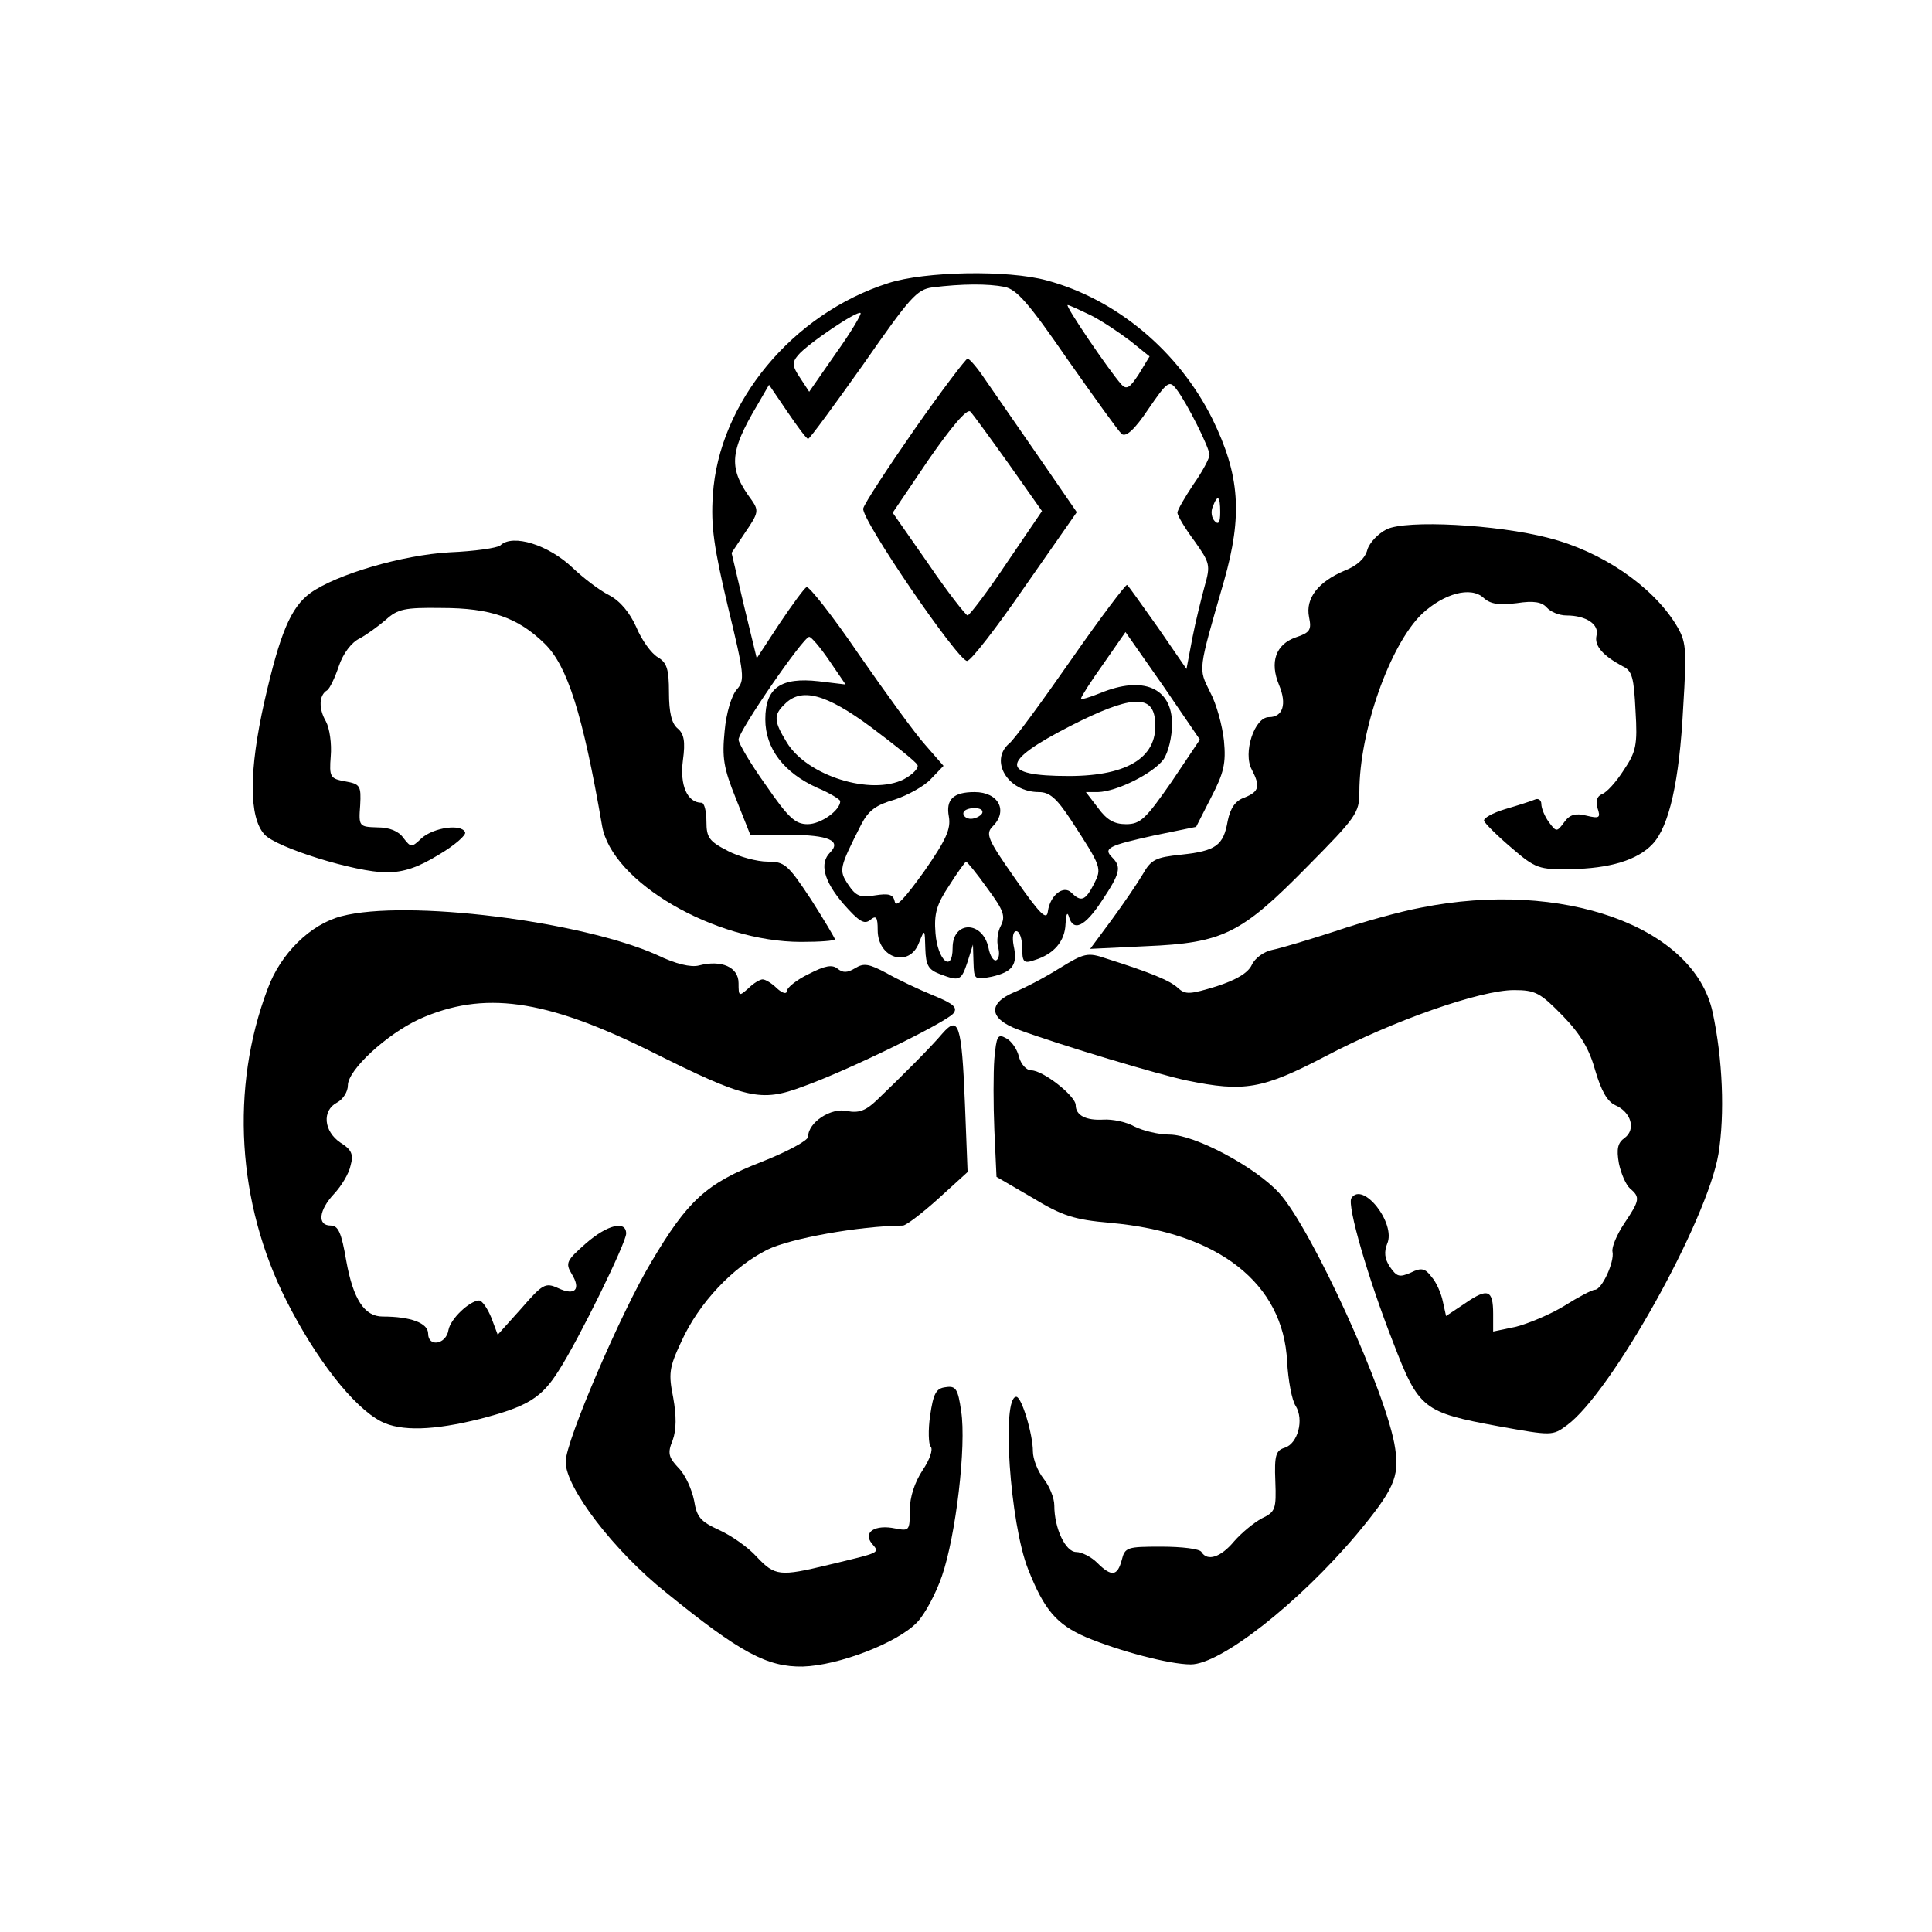
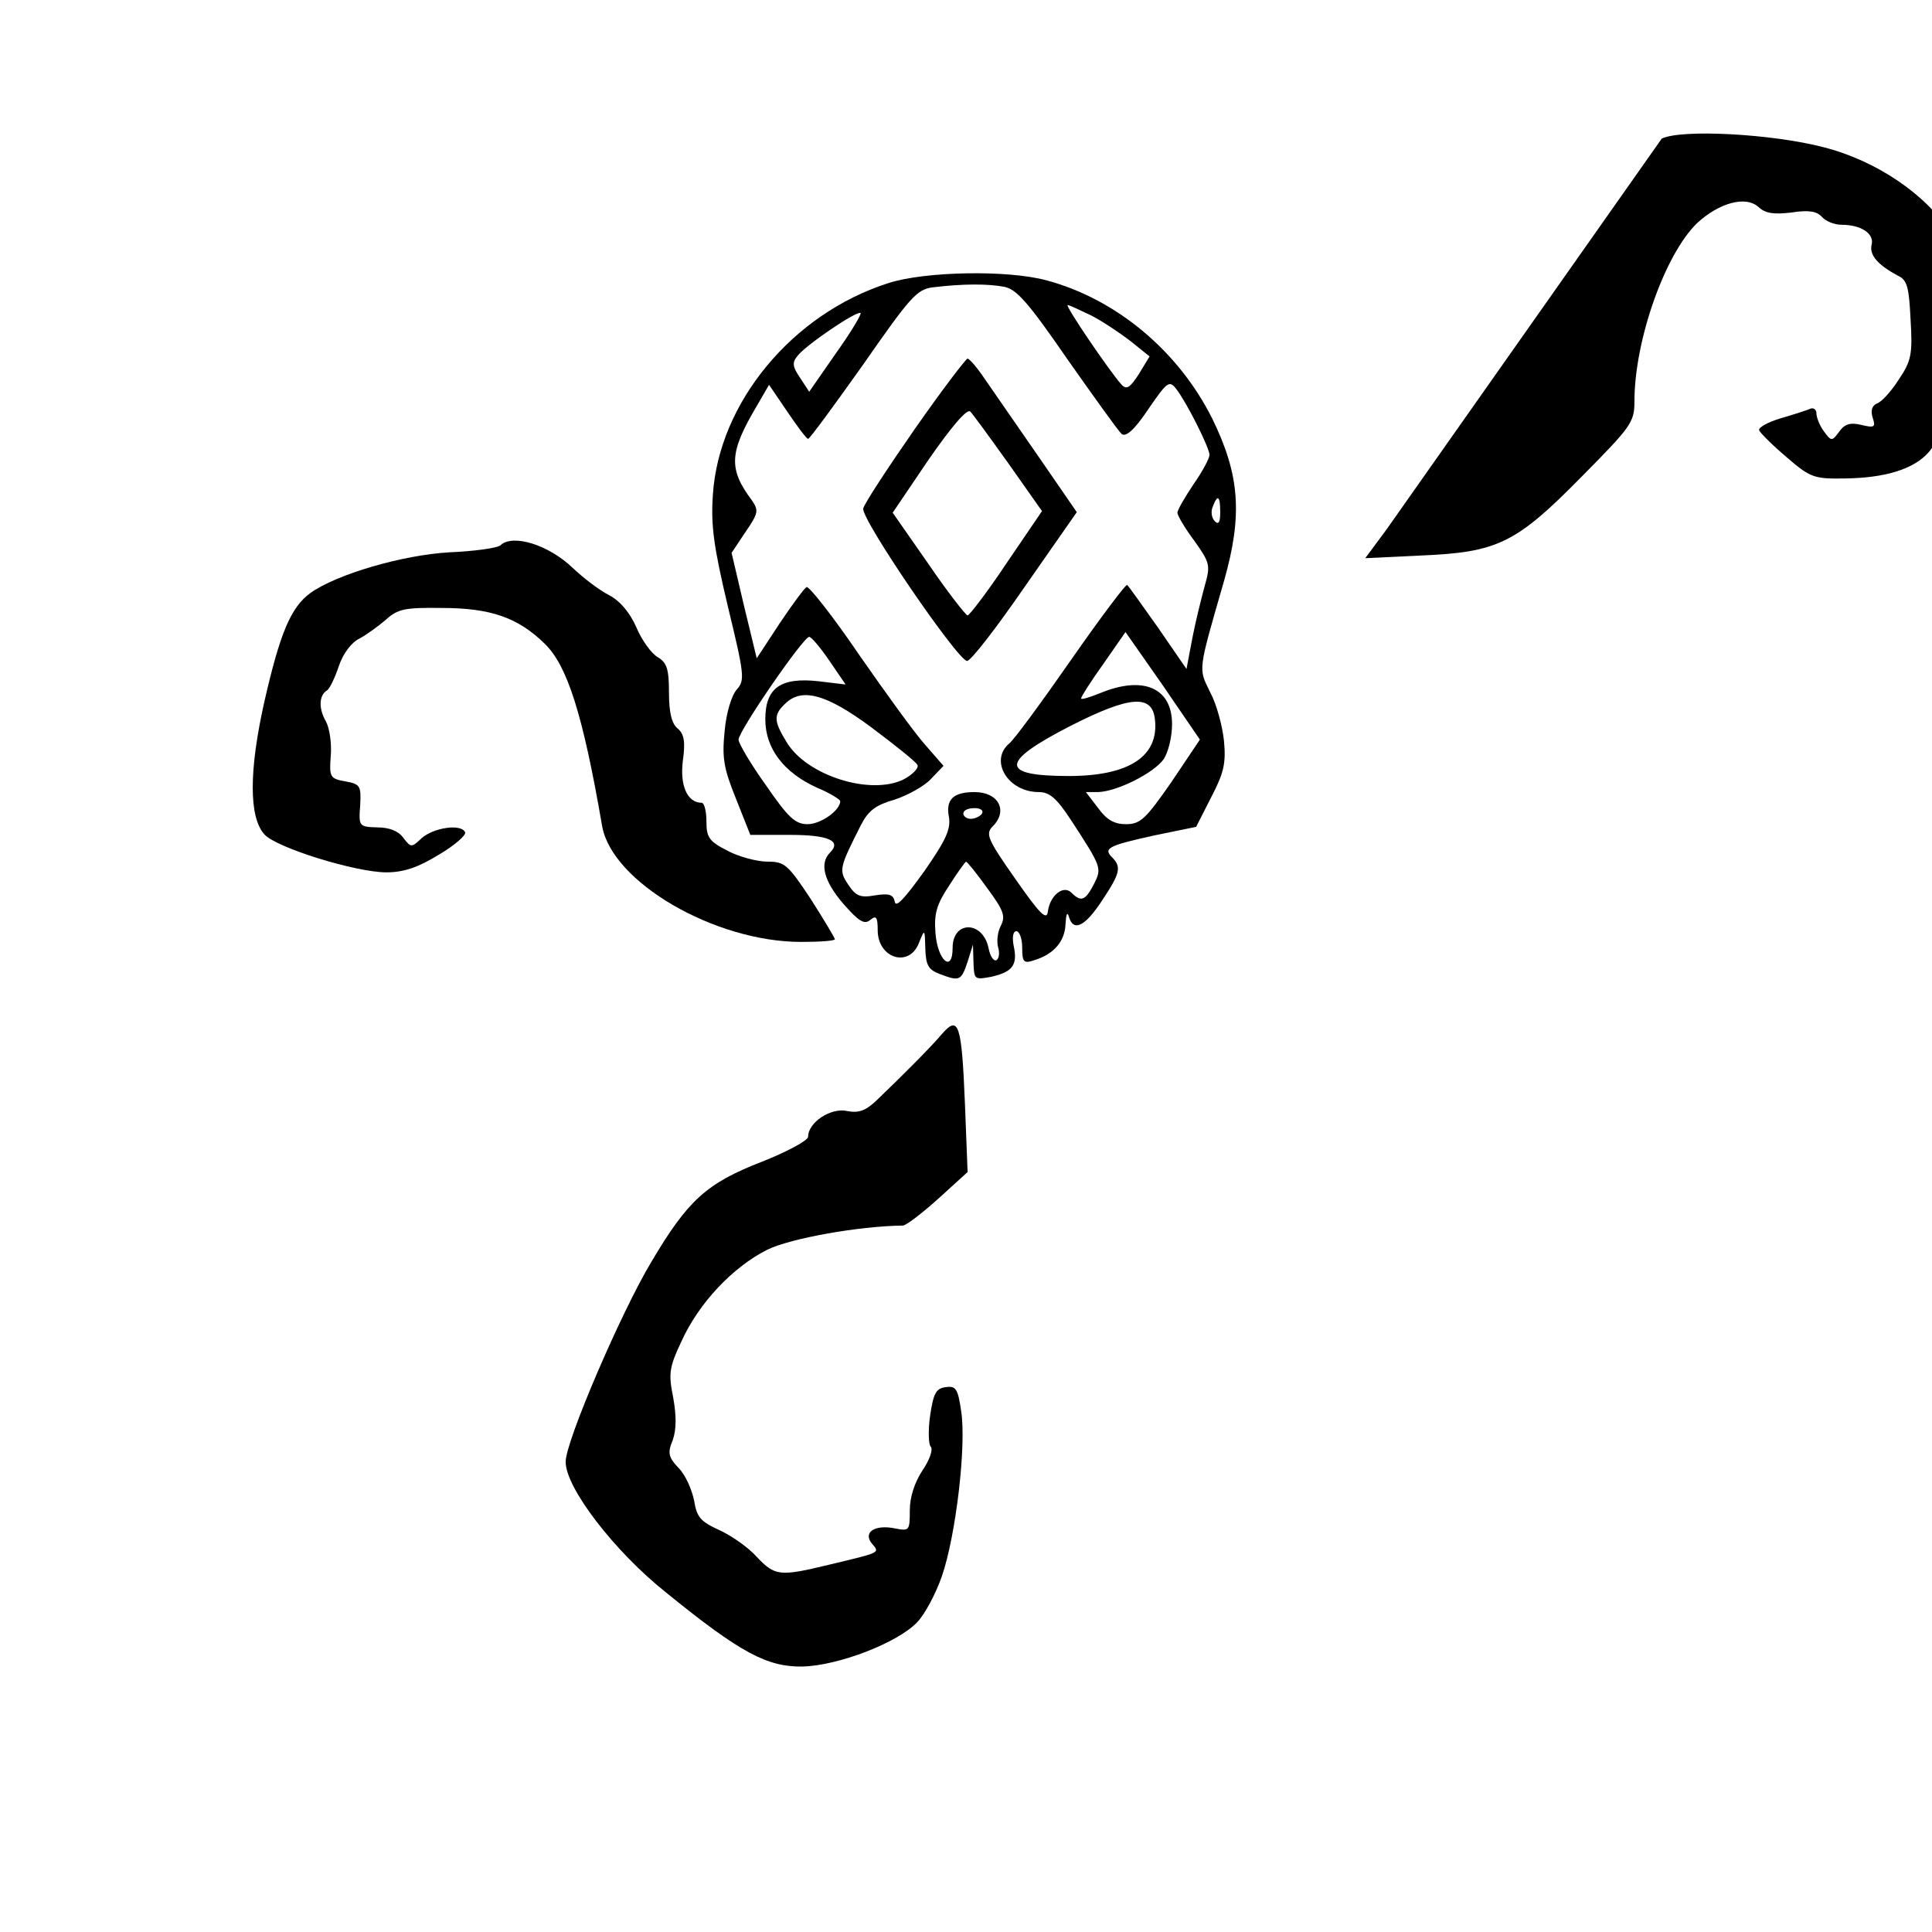
<svg xmlns="http://www.w3.org/2000/svg" version="1.0" width="102mm" height="102mm" viewBox="0 0 361 361" preserveAspectRatio="xMidYMid meet">
  <g transform="translate(0,361) scale(0.1,-0.1)" fill="#000000" stroke="none">
    <path d="M1660 3081 c-179 -57 -317 -223 -328 -396 -4 -58 2 -98 28 -208 31 -128 32 -138 17 -155 -10 -11 -20 -44 -23 -78 -5 -50 -2 -69 21 -126 l27 -68 73 0 c73 0 98 -11 76 -33 -20 -20 -12 -53 25 -96 29 -33 39 -39 50 -30 11 9 14 6 14 -19 0 -53 59 -71 77 -24 11 27 11 27 12 -11 1 -31 6 -39 27 -47 37 -14 40 -13 52 23 l10 32 1 -33 c1 -33 2 -33 34 -27 39 9 49 22 41 58 -3 16 -1 27 5 27 6 0 11 -14 11 -31 0 -27 3 -30 23 -23 36 11 57 35 58 68 1 17 3 23 6 14 8 -30 30 -20 62 29 34 51 37 63 19 81 -17 17 -7 22 79 41 l78 16 28 55 c24 46 28 64 24 106 -3 28 -14 69 -26 91 -22 45 -23 37 26 207 35 123 30 198 -22 304 -63 126 -179 223 -309 258 -73 20 -228 17 -296 -5z m217 -7 c23 -5 45 -30 118 -136 50 -71 95 -134 101 -139 8 -6 24 8 50 47 35 51 39 54 52 37 20 -26 62 -110 62 -123 0 -6 -13 -31 -30 -55 -16 -24 -30 -48 -30 -53 0 -5 14 -29 32 -53 29 -41 30 -45 19 -84 -6 -22 -17 -66 -23 -97 l-11 -58 -53 77 c-30 42 -55 78 -58 80 -2 2 -49 -60 -104 -139 -55 -79 -107 -150 -116 -157 -38 -32 -3 -91 55 -91 20 0 33 -11 60 -52 58 -89 58 -90 43 -120 -16 -31 -24 -34 -42 -16 -15 15 -40 -5 -44 -35 -2 -18 -15 -5 -61 61 -52 74 -56 84 -42 98 29 29 11 64 -34 64 -40 0 -54 -14 -48 -46 4 -23 -5 -43 -46 -102 -36 -50 -53 -69 -55 -57 -3 14 -11 16 -37 12 -28 -5 -36 -1 -50 20 -18 27 -17 31 24 112 14 27 28 37 63 47 24 8 55 25 67 38 l24 25 -34 39 c-19 21 -74 97 -124 169 -49 72 -94 129 -98 126 -4 -2 -27 -33 -51 -69 l-42 -64 -24 99 -23 98 26 39 c24 35 25 40 12 59 -44 59 -43 89 10 178 l22 38 34 -50 c19 -28 36 -51 39 -51 3 0 49 63 103 139 87 125 100 140 129 144 57 7 104 7 135 1z m161 -53 c20 -10 53 -32 74 -48 l36 -29 -20 -33 c-17 -26 -23 -30 -33 -19 -23 26 -106 148 -100 148 3 0 22 -9 43 -19z m-476 -71 l-50 -72 -17 26 c-15 22 -15 29 -4 42 17 21 112 85 117 79 2 -2 -18 -36 -46 -75z m718 -297 c0 -19 -3 -24 -10 -17 -6 6 -8 18 -4 27 9 24 14 21 14 -10z m-91 -504 c-48 -69 -58 -79 -85 -79 -22 0 -36 8 -52 30 l-23 30 23 0 c35 1 103 35 122 61 9 13 16 42 16 66 0 68 -54 91 -134 58 -20 -8 -36 -13 -36 -10 0 3 19 33 42 65 l41 59 70 -100 69 -101 -53 -79z m-639 226 l30 -44 -50 6 c-71 8 -100 -12 -100 -71 0 -55 35 -100 97 -128 24 -10 43 -22 43 -25 0 -17 -36 -43 -61 -43 -23 0 -36 12 -78 73 -28 39 -51 78 -51 85 0 16 121 192 132 192 4 0 21 -20 38 -45z m78 -124 c44 -33 83 -64 86 -70 4 -5 -8 -18 -25 -27 -61 -31 -181 6 -219 69 -24 39 -25 51 -4 71 31 32 77 20 162 -43z m530 15 c8 -69 -48 -106 -161 -106 -130 0 -129 26 4 94 110 56 152 59 157 12z m-323 -176 c-3 -5 -13 -10 -21 -10 -8 0 -14 5 -14 10 0 6 9 10 21 10 11 0 17 -4 14 -10z m10 -140 c31 -42 34 -52 25 -70 -6 -11 -8 -29 -5 -40 3 -10 2 -21 -3 -24 -5 -3 -12 7 -15 23 -11 51 -67 51 -67 0 0 -48 -28 -24 -32 27 -3 37 2 54 26 90 15 24 30 44 31 44 2 0 20 -22 40 -50z" />
    <path d="M1709 2808 c-50 -72 -94 -139 -96 -148 -5 -19 177 -285 194 -285 7 0 55 62 108 139 l97 139 -73 106 c-40 58 -85 123 -99 143 -14 21 -28 37 -32 38 -3 0 -48 -59 -99 -132z m176 -65 l62 -88 -66 -97 c-36 -54 -69 -97 -73 -98 -3 0 -37 43 -73 96 l-67 96 67 99 c43 62 72 96 78 90 5 -5 37 -49 72 -98z" />
-     <path d="M2591 2621 c-16 -8 -32 -25 -36 -38 -4 -16 -19 -30 -42 -39 -50 -21 -74 -52 -67 -87 5 -24 2 -29 -25 -38 -37 -13 -49 -46 -31 -89 15 -36 7 -60 -19 -60 -27 0 -49 -67 -32 -98 16 -31 14 -41 -13 -52 -18 -6 -27 -20 -32 -44 -8 -46 -22 -56 -87 -63 -48 -5 -56 -9 -72 -37 -10 -17 -36 -55 -58 -85 l-40 -54 104 5 c144 6 178 23 301 148 92 93 98 101 98 140 0 114 57 275 117 333 41 38 91 52 115 30 13 -12 29 -14 62 -10 32 5 47 2 56 -8 7 -8 23 -15 37 -15 37 0 62 -17 56 -38 -4 -19 12 -37 49 -57 18 -8 21 -22 24 -83 4 -64 1 -77 -22 -111 -14 -22 -32 -42 -41 -45 -9 -4 -12 -13 -8 -26 6 -18 4 -20 -21 -14 -20 5 -31 2 -41 -12 -14 -19 -15 -19 -29 0 -8 11 -14 26 -14 34 0 7 -6 11 -12 8 -7 -3 -32 -11 -56 -18 -23 -7 -41 -17 -39 -22 2 -5 25 -28 51 -50 45 -39 52 -41 110 -40 74 1 126 17 154 47 31 33 50 118 57 254 7 114 6 124 -14 157 -45 72 -139 136 -238 161 -96 25 -265 34 -302 16z" />
+     <path d="M2591 2621 l-40 -54 104 5 c144 6 178 23 301 148 92 93 98 101 98 140 0 114 57 275 117 333 41 38 91 52 115 30 13 -12 29 -14 62 -10 32 5 47 2 56 -8 7 -8 23 -15 37 -15 37 0 62 -17 56 -38 -4 -19 12 -37 49 -57 18 -8 21 -22 24 -83 4 -64 1 -77 -22 -111 -14 -22 -32 -42 -41 -45 -9 -4 -12 -13 -8 -26 6 -18 4 -20 -21 -14 -20 5 -31 2 -41 -12 -14 -19 -15 -19 -29 0 -8 11 -14 26 -14 34 0 7 -6 11 -12 8 -7 -3 -32 -11 -56 -18 -23 -7 -41 -17 -39 -22 2 -5 25 -28 51 -50 45 -39 52 -41 110 -40 74 1 126 17 154 47 31 33 50 118 57 254 7 114 6 124 -14 157 -45 72 -139 136 -238 161 -96 25 -265 34 -302 16z" />
    <path d="M935 2591 c-6 -5 -48 -11 -95 -13 -88 -5 -211 -41 -260 -76 -37 -27 -57 -76 -86 -203 -29 -129 -29 -216 0 -248 22 -25 171 -71 228 -71 32 0 59 9 98 33 29 17 52 37 49 42 -7 16 -58 9 -81 -11 -19 -18 -20 -18 -34 0 -9 13 -26 20 -49 20 -34 1 -35 2 -32 41 2 37 0 40 -28 45 -28 5 -30 8 -27 47 2 23 -2 52 -9 65 -14 24 -13 49 2 58 5 3 15 24 22 45 8 24 24 45 39 52 13 7 35 23 49 35 22 20 35 23 104 22 92 0 143 -18 193 -67 42 -41 71 -131 107 -340 18 -105 210 -217 372 -217 35 0 63 2 63 5 0 2 -20 36 -45 75 -43 65 -49 70 -81 70 -19 0 -53 9 -74 20 -35 18 -40 25 -40 55 0 19 -4 35 -9 35 -27 0 -41 33 -35 79 5 36 2 50 -10 60 -11 9 -16 30 -16 67 0 44 -4 56 -21 66 -12 7 -30 32 -40 56 -12 27 -30 49 -51 60 -18 9 -48 32 -68 51 -45 43 -112 64 -135 42z" />
-     <path d="M2655 1914 c-38 -7 -110 -27 -160 -44 -49 -16 -103 -32 -118 -35 -15 -3 -32 -15 -38 -28 -7 -15 -29 -28 -66 -40 -49 -15 -58 -16 -72 -3 -15 14 -52 29 -134 55 -35 12 -41 10 -87 -18 -27 -17 -65 -37 -85 -45 -50 -21 -47 -50 8 -70 79 -29 262 -84 315 -95 107 -22 141 -16 258 45 127 67 290 124 353 124 40 0 49 -5 91 -48 34 -35 50 -63 61 -103 11 -37 22 -57 37 -64 30 -13 39 -45 18 -61 -13 -9 -16 -20 -11 -48 4 -19 13 -40 21 -47 19 -16 18 -22 -11 -65 -14 -21 -24 -45 -22 -53 4 -19 -20 -71 -33 -71 -5 0 -30 -13 -57 -30 -26 -16 -67 -33 -90 -39 l-43 -9 0 33 c0 45 -10 49 -52 20 l-36 -24 -6 27 c-3 15 -12 36 -21 46 -12 16 -19 18 -39 8 -21 -9 -26 -8 -39 11 -10 15 -11 28 -5 43 17 38 -46 118 -67 85 -8 -14 31 -149 78 -269 48 -125 56 -131 197 -157 100 -18 101 -18 128 2 83 61 262 382 283 507 12 74 8 177 -11 265 -35 160 -281 248 -545 195z" />
-     <path d="M638 1898 c-58 -15 -114 -70 -138 -136 -70 -185 -57 -400 35 -582 55 -109 125 -199 177 -226 37 -19 99 -17 186 5 88 23 114 39 146 90 38 59 126 239 126 256 0 25 -35 17 -76 -19 -35 -31 -38 -36 -26 -56 18 -29 7 -42 -25 -27 -24 11 -29 8 -69 -38 l-44 -49 -12 32 c-7 17 -17 32 -23 32 -18 -1 -53 -34 -57 -55 -4 -27 -38 -33 -38 -7 0 20 -33 32 -85 32 -34 0 -55 32 -68 104 -9 53 -15 66 -29 66 -26 0 -22 29 6 59 14 15 28 38 31 53 6 21 2 30 -19 43 -31 21 -35 60 -6 75 11 6 20 20 20 32 0 29 73 96 134 124 119 53 233 38 431 -60 180 -90 206 -96 286 -66 84 30 265 119 280 136 9 11 2 18 -37 34 -27 11 -67 30 -88 42 -32 17 -42 19 -58 9 -15 -9 -23 -9 -33 -1 -10 8 -23 6 -54 -10 -23 -11 -41 -26 -41 -32 0 -6 -8 -4 -18 5 -10 10 -22 17 -27 17 -5 0 -17 -7 -27 -17 -17 -15 -18 -15 -18 10 0 30 -32 44 -74 33 -15 -4 -44 3 -77 19 -142 64 -470 105 -591 73z" />
    <path d="M1761 1679 c-21 -25 -75 -79 -123 -125 -21 -20 -34 -24 -55 -20 -30 7 -73 -21 -73 -48 0 -7 -39 -28 -87 -47 -103 -40 -138 -72 -206 -187 -56 -93 -160 -335 -160 -373 -1 -48 91 -168 188 -245 139 -113 189 -139 255 -138 67 2 176 44 213 82 15 15 36 55 47 87 26 75 46 244 36 308 -6 42 -10 48 -29 45 -18 -2 -23 -12 -29 -53 -4 -27 -3 -54 1 -58 5 -5 -2 -25 -15 -44 -15 -23 -24 -50 -24 -75 0 -38 -1 -39 -27 -34 -38 8 -61 -7 -44 -28 15 -18 19 -16 -81 -40 -91 -22 -100 -21 -134 15 -16 18 -48 40 -70 50 -35 16 -42 24 -47 55 -4 20 -16 48 -29 61 -19 20 -21 28 -11 52 7 20 7 45 1 79 -9 45 -8 56 15 105 33 73 97 140 161 172 43 21 170 44 253 45 6 0 36 23 66 50 l55 50 -5 128 c-6 149 -12 165 -42 131z" />
-     <path d="M1858 1632 c-2 -26 -2 -86 0 -134 l4 -87 67 -39 c56 -34 78 -41 146 -47 202 -18 323 -113 330 -259 2 -35 9 -73 16 -83 16 -26 4 -70 -20 -78 -17 -5 -20 -14 -18 -63 2 -52 0 -57 -25 -69 -15 -8 -38 -27 -52 -43 -25 -30 -50 -38 -61 -20 -3 6 -37 10 -75 10 -64 0 -68 -1 -74 -25 -8 -30 -19 -32 -46 -5 -11 11 -29 20 -39 20 -20 0 -41 44 -41 87 0 14 -9 36 -20 50 -11 14 -20 37 -20 51 0 32 -21 102 -31 102 -28 0 -12 -236 22 -322 30 -76 53 -103 108 -127 62 -26 156 -51 196 -51 56 0 202 115 310 243 69 83 80 107 72 160 -14 100 -156 411 -217 478 -45 49 -158 109 -205 109 -20 0 -49 7 -65 15 -16 9 -42 14 -58 13 -33 -2 -52 8 -52 27 0 17 -61 65 -83 65 -9 0 -19 11 -23 25 -3 14 -14 30 -24 35 -16 9 -18 4 -22 -38z" />
  </g>
</svg>